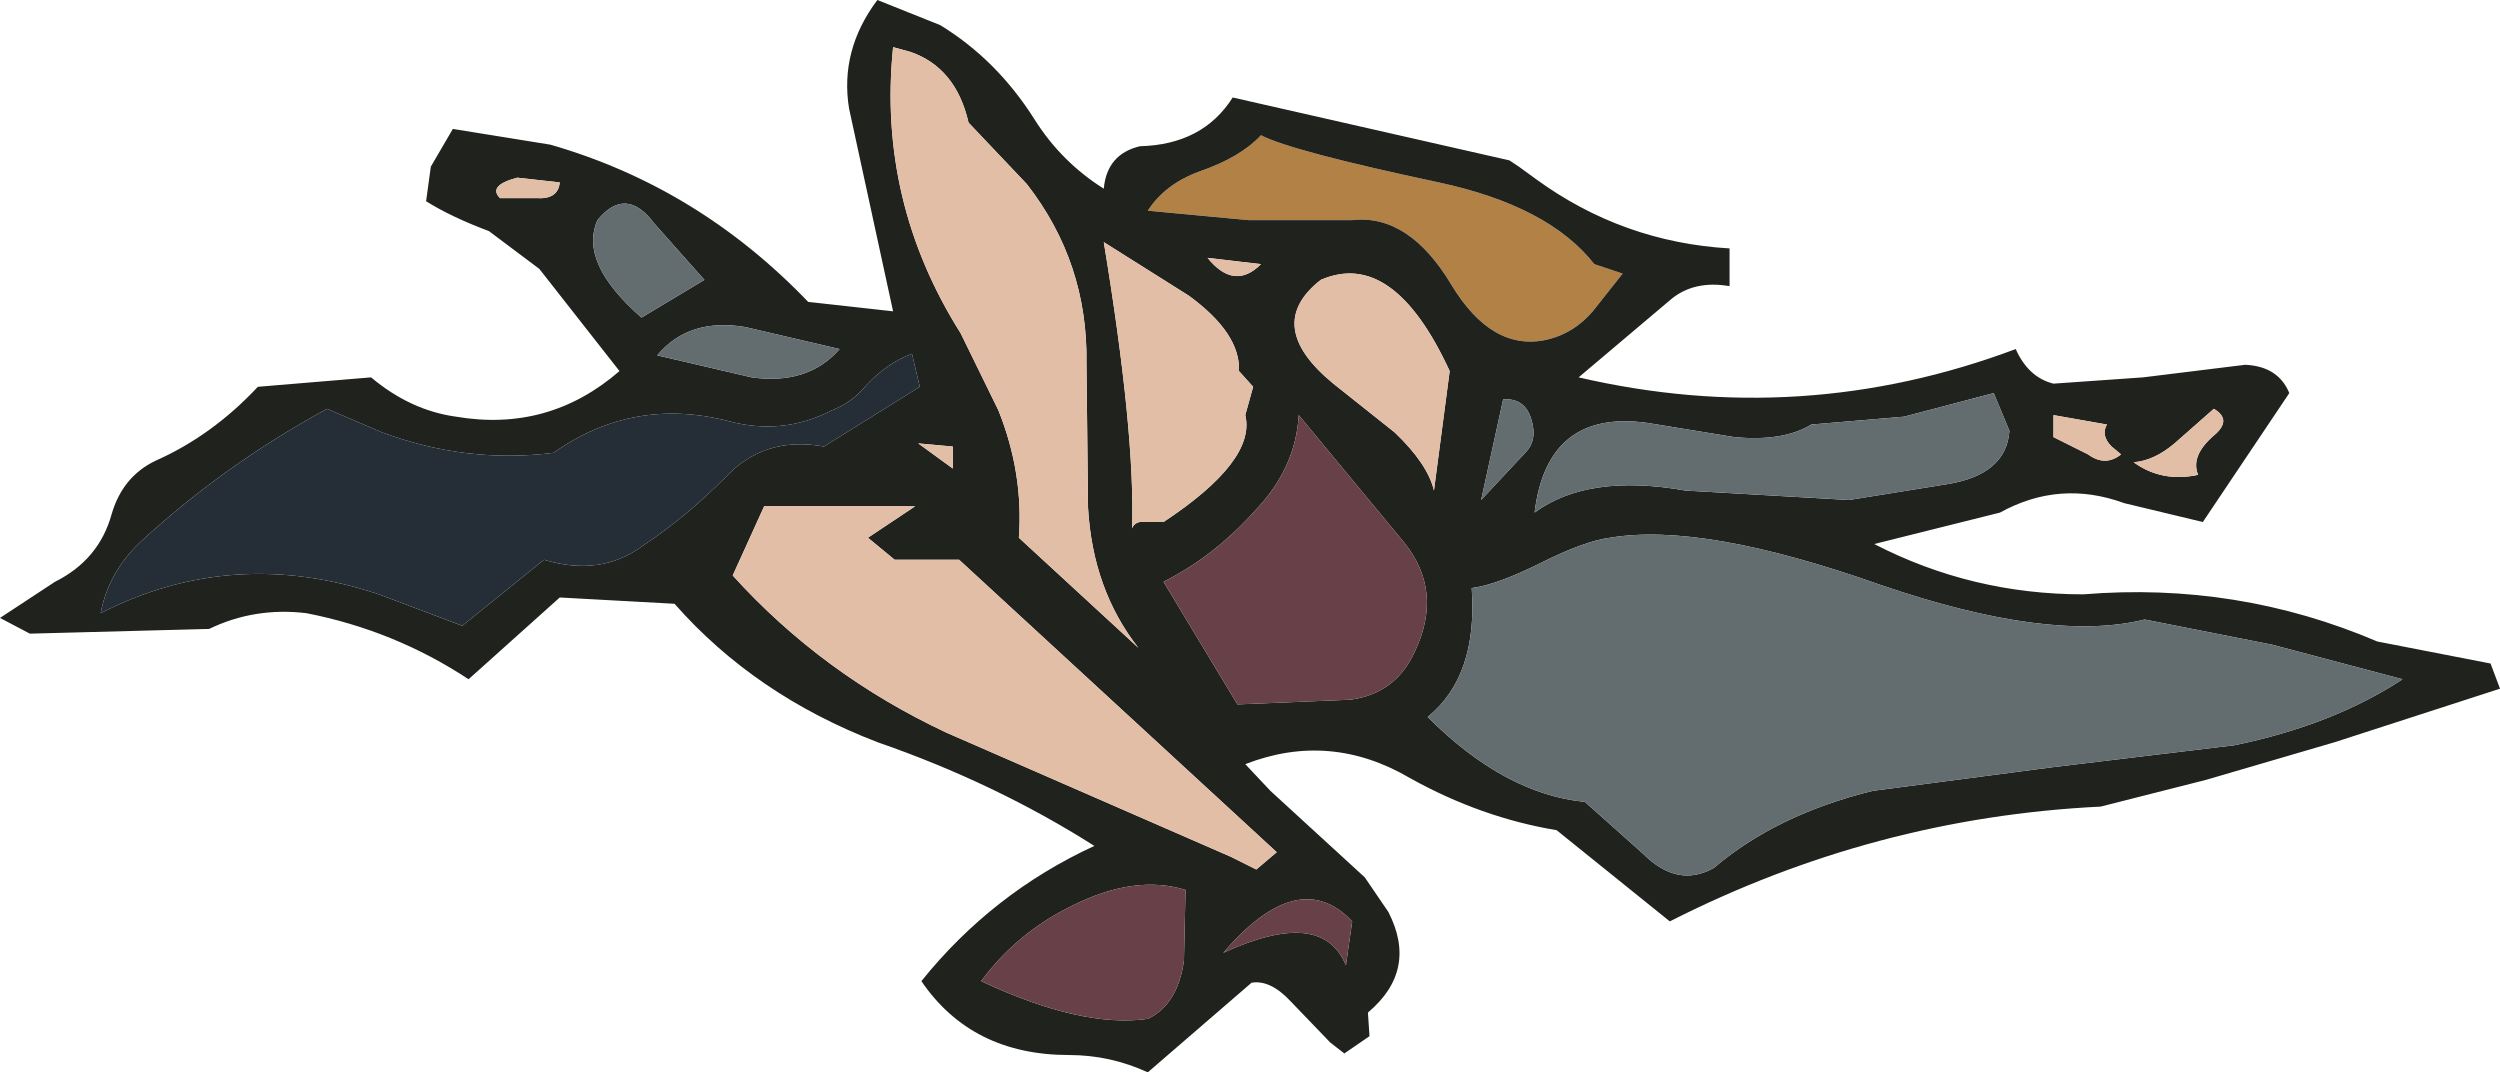
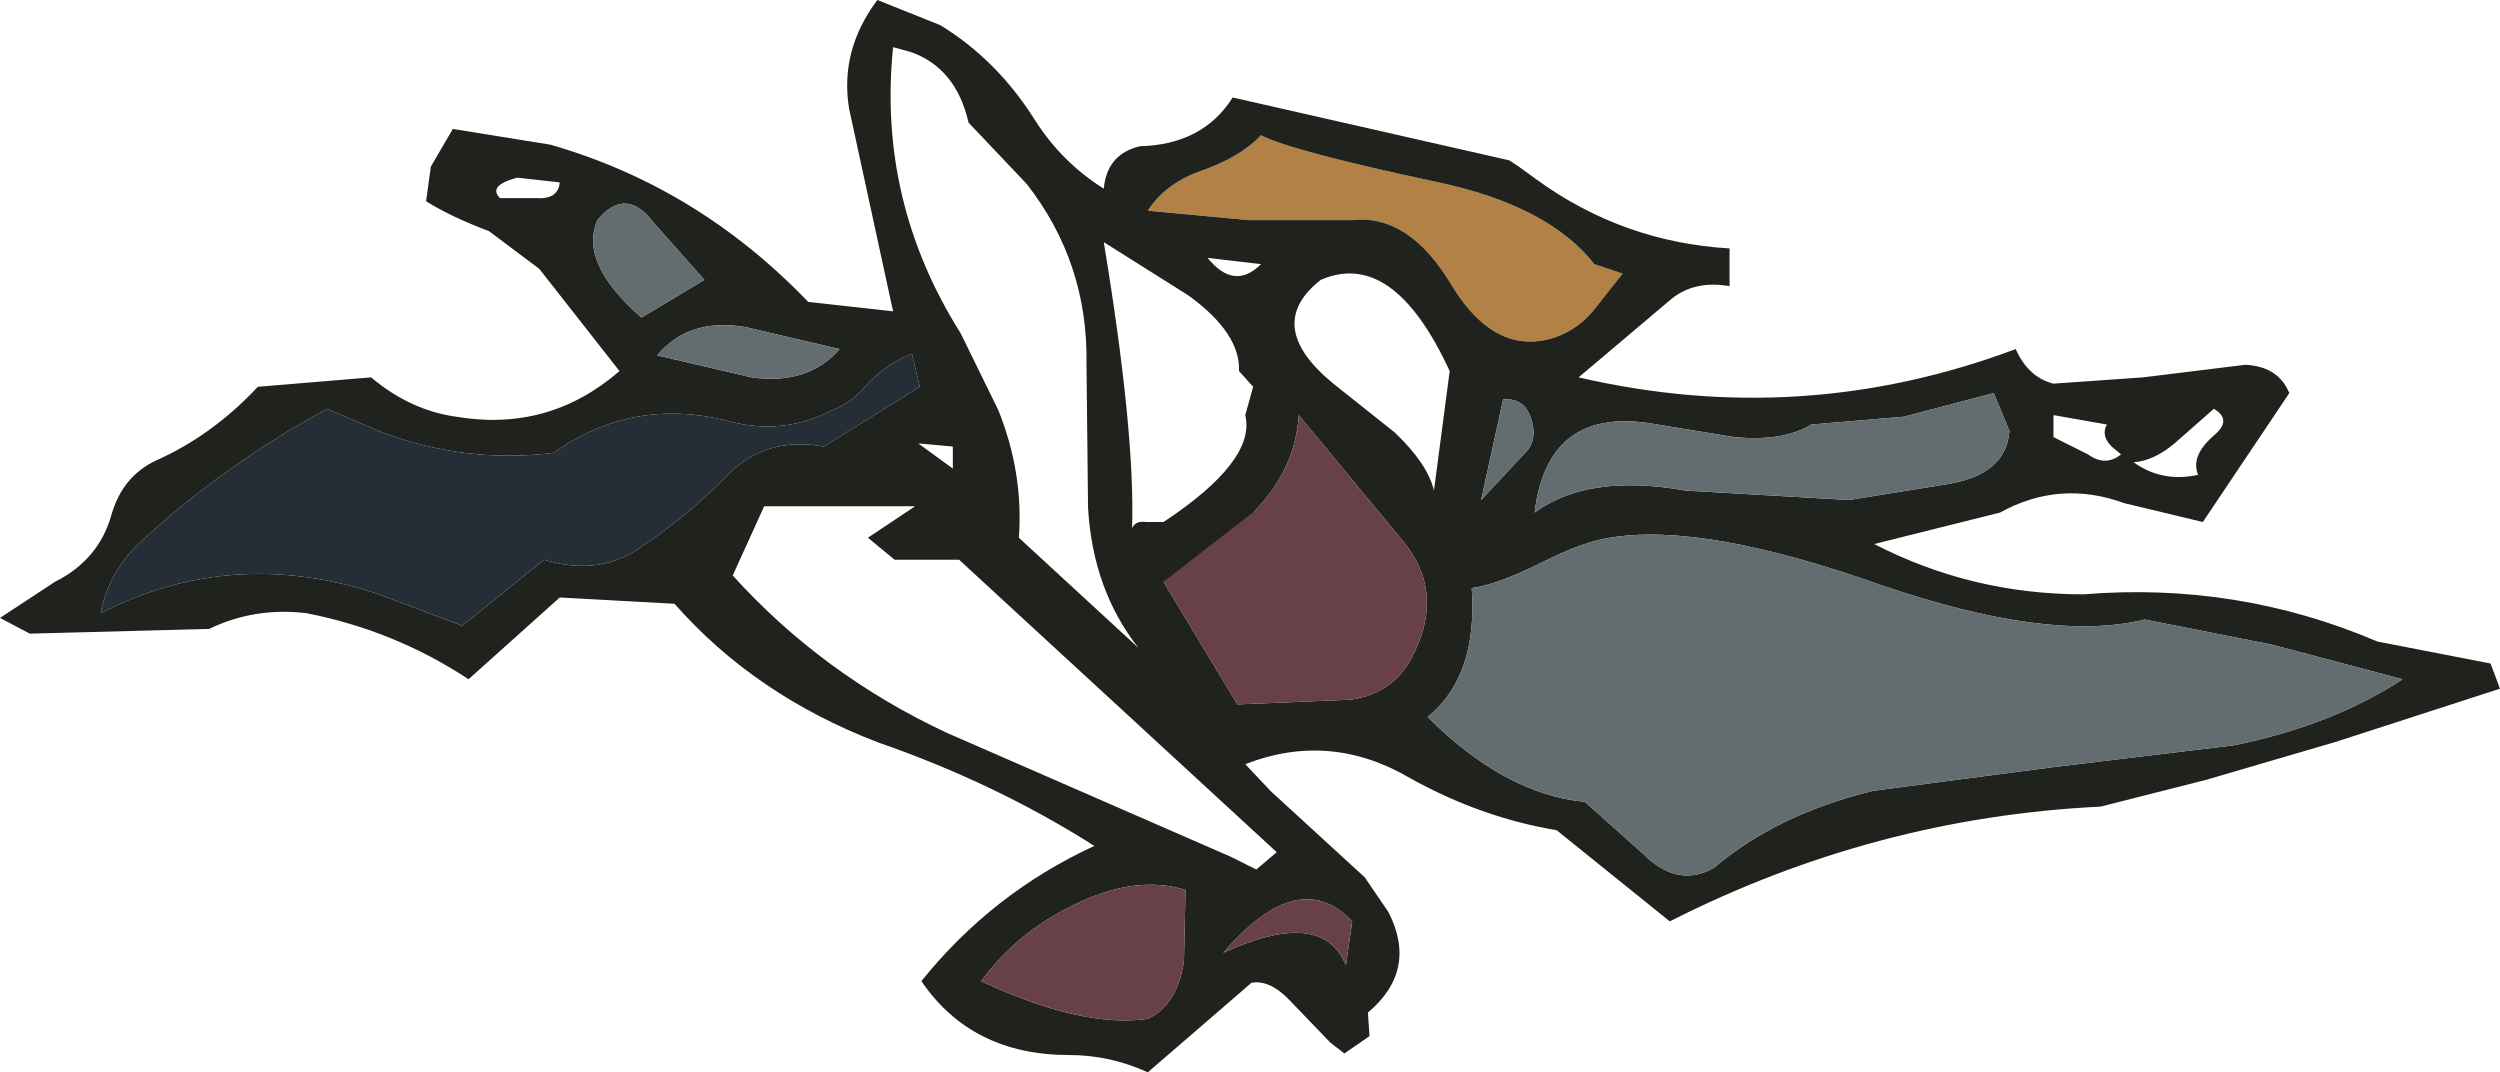
<svg xmlns="http://www.w3.org/2000/svg" height="34.1px" width="79.5px">
  <g transform="matrix(1.0, 0.0, 0.0, 1.0, 39.65, 17.05)">
    <path d="M3.35 -10.05 L0.05 -10.05 -3.15 -10.35 Q-2.6 -11.2 -1.5 -11.6 -0.2 -12.05 0.45 -12.75 1.4 -12.25 6.1 -11.25 9.6 -10.5 11.05 -8.65 L11.95 -8.35 11.0 -7.15 Q10.4 -6.45 9.55 -6.25 7.8 -5.85 6.5 -8.0 5.15 -10.25 3.35 -10.05" fill="#b28145" fill-rule="evenodd" stroke="none" />
    <path d="M8.65 -11.75 L9.2 -11.35 Q11.95 -9.35 15.35 -9.15 L15.35 -7.95 Q14.2 -8.15 13.45 -7.5 L10.55 -5.05 Q17.65 -3.4 24.45 -5.95 24.85 -5.05 25.65 -4.85 L28.5 -5.05 31.75 -5.45 Q32.8 -5.4 33.15 -4.55 L30.4 -0.45 27.9 -1.05 Q25.85 -1.8 23.95 -0.75 L19.95 0.25 Q23.05 1.85 26.6 1.85 31.5 1.45 35.95 3.35 L39.55 4.05 39.85 4.85 34.6 6.55 30.5 7.75 27.15 8.6 Q19.95 8.95 13.45 12.25 L9.85 9.35 Q7.45 8.95 5.2 7.7 2.65 6.2 -0.05 7.25 L0.75 8.1 3.75 10.85 4.5 11.95 Q5.45 13.8 3.85 15.15 L3.9 15.9 3.1 16.45 2.65 16.1 1.4 14.8 Q0.75 14.1 0.15 14.2 L-3.15 17.05 Q-4.35 16.5 -5.65 16.5 -8.75 16.5 -10.35 14.15 -8.1 11.35 -4.85 9.85 -8.0 7.85 -11.75 6.55 -15.65 5.05 -18.2 2.15 L-21.85 1.95 -24.75 4.55 Q-27.1 3.0 -29.9 2.45 -31.55 2.25 -33.0 2.95 L-38.7 3.1 -39.65 2.6 -37.9 1.45 Q-36.5 0.75 -36.1 -0.7 -35.75 -1.9 -34.7 -2.4 -32.9 -3.2 -31.45 -4.75 L-27.85 -5.05 Q-26.6 -4.0 -25.15 -3.8 -22.2 -3.3 -19.95 -5.25 L-22.5 -8.5 -24.1 -9.7 Q-25.3 -10.15 -26.1 -10.65 L-25.95 -11.75 -25.25 -12.95 -22.15 -12.45 Q-17.45 -11.1 -13.95 -7.45 L-11.25 -7.15 -12.65 -13.6 Q-12.95 -15.45 -11.75 -17.05 L-9.75 -16.25 Q-7.95 -15.15 -6.75 -13.25 -5.9 -11.9 -4.55 -11.05 -4.45 -12.15 -3.4 -12.4 -1.4 -12.45 -0.45 -13.95 L8.35 -11.95 8.65 -11.75 M3.35 -10.05 Q5.15 -10.25 6.5 -8.0 7.8 -5.85 9.55 -6.25 10.4 -6.45 11.0 -7.15 L11.95 -8.35 11.05 -8.65 Q9.6 -10.5 6.1 -11.25 1.4 -12.25 0.45 -12.75 -0.2 -12.05 -1.5 -11.6 -2.6 -11.2 -3.15 -10.35 L0.05 -10.05 3.35 -10.05 M0.25 -0.8 Q-1.05 0.65 -2.65 1.45 L-0.3 5.35 3.3 5.2 Q4.75 5.0 5.35 3.65 6.25 1.75 5.0 0.2 L1.65 -3.85 Q1.55 -2.15 0.25 -0.8 M4.7 -3.3 Q5.75 -2.3 5.95 -1.45 L6.45 -5.25 Q4.65 -9.15 2.35 -8.15 0.5 -6.7 2.75 -4.85 L4.7 -3.3 M7.45 -1.15 L8.85 -2.65 Q9.25 -3.05 9.05 -3.7 8.85 -4.4 8.15 -4.35 L7.45 -1.15 M15.5 -3.15 L12.75 -3.6 Q9.55 -4.05 9.15 -0.75 10.85 -2.0 13.95 -1.45 L19.15 -1.15 22.25 -1.65 Q24.15 -1.95 24.25 -3.35 L23.75 -4.55 20.9 -3.8 17.95 -3.55 Q17.05 -3.0 15.5 -3.15 M25.65 -3.85 L25.65 -3.15 26.75 -2.6 Q27.3 -2.2 27.8 -2.6 L27.5 -2.85 Q27.15 -3.2 27.35 -3.55 L25.65 -3.85 M30.25 -1.95 Q30.0 -2.55 30.75 -3.2 31.35 -3.7 30.75 -4.05 L29.5 -2.95 Q28.85 -2.4 28.2 -2.35 29.1 -1.7 30.25 -1.95 M32.6 3.45 L28.55 2.65 Q25.55 3.4 20.15 1.55 14.5 -0.45 11.55 0.05 10.75 0.15 9.35 0.85 7.95 1.55 7.15 1.65 7.35 4.45 5.75 5.75 8.2 8.2 10.75 8.45 L12.6 10.1 Q13.7 11.2 14.85 10.55 16.85 8.85 19.9 8.1 L25.6 7.35 31.4 6.65 Q34.55 6.0 36.75 4.55 L32.6 3.45 M0.95 10.05 L-9.15 0.75 -11.2 0.75 -12.05 0.05 -10.55 -0.95 -15.35 -0.95 -16.35 1.25 Q-13.5 4.4 -9.55 6.25 L-0.5 10.2 0.3 10.6 0.95 10.05 M3.35 12.25 Q1.65 10.45 -0.75 13.25 2.4 11.8 3.15 13.65 L3.35 12.25 M-23.75 -10.75 L-22.6 -10.75 Q-21.9 -10.7 -21.85 -11.25 L-23.2 -11.4 Q-24.15 -11.15 -23.75 -10.75 M-29.25 -4.05 Q-32.55 -2.25 -35.2 0.2 -36.2 1.15 -36.45 2.45 -32.25 0.3 -27.6 1.85 L-24.95 2.85 -22.35 0.75 Q-20.55 1.3 -19.2 0.3 -17.85 -0.6 -16.6 -1.85 -15.35 -3.2 -13.45 -2.85 L-10.4 -4.75 -10.65 -5.8 Q-11.45 -5.5 -12.1 -4.8 -12.55 -4.25 -13.2 -4.0 -14.75 -3.2 -16.45 -3.65 -19.5 -4.45 -22.05 -2.65 -24.8 -2.3 -27.5 -3.3 L-29.25 -4.05 M-11.25 -15.55 Q-11.75 -10.65 -9.1 -6.45 L-7.9 -4.0 Q-7.1 -2.0 -7.25 0.05 L-3.45 3.55 Q-4.9 1.7 -5.05 -0.9 L-5.1 -5.5 Q-5.05 -8.7 -7.0 -11.2 L-8.85 -13.15 Q-9.25 -14.9 -10.7 -15.4 L-11.25 -15.55 M-17.25 -8.15 L-18.85 -9.95 Q-19.75 -11.15 -20.65 -10.05 -21.25 -8.7 -19.25 -6.95 L-17.25 -8.15 M-15.75 -5.05 Q-13.95 -4.8 -12.95 -5.95 L-15.95 -6.65 Q-17.75 -6.95 -18.75 -5.75 L-15.75 -5.05 M-4.55 -9.35 Q-3.55 -3.3 -3.65 -0.25 -3.55 -0.5 -3.2 -0.45 L-2.65 -0.45 Q0.3 -2.4 -0.05 -3.85 L0.2 -4.75 -0.25 -5.25 Q-0.2 -6.45 -1.85 -7.65 L-4.55 -9.35 M-9.35 -2.85 L-10.45 -2.95 -9.35 -2.15 -9.35 -2.85 M-5.55 11.75 Q-7.3 12.6 -8.45 14.15 -5.25 15.65 -3.15 15.35 -2.2 14.9 -2.0 13.5 L-1.95 11.25 Q-3.55 10.75 -5.55 11.75 M-1.25 -8.85 Q-0.4 -7.8 0.45 -8.65 L-1.25 -8.85" fill="#20221e" fill-rule="evenodd" stroke="none" />
-     <path d="M4.7 -3.3 L2.75 -4.85 Q0.5 -6.7 2.35 -8.15 4.65 -9.15 6.45 -5.25 L5.95 -1.45 Q5.75 -2.3 4.7 -3.3 M30.25 -1.95 Q29.1 -1.7 28.2 -2.35 28.85 -2.4 29.5 -2.95 L30.75 -4.05 Q31.35 -3.7 30.75 -3.2 30.0 -2.55 30.25 -1.95 M25.65 -3.85 L27.35 -3.55 Q27.15 -3.2 27.5 -2.85 L27.8 -2.6 Q27.3 -2.2 26.75 -2.6 L25.65 -3.15 25.65 -3.85 M0.95 10.05 L0.3 10.6 -0.5 10.2 -9.55 6.25 Q-13.5 4.4 -16.35 1.25 L-15.35 -0.95 -10.55 -0.95 -12.05 0.05 -11.2 0.75 -9.15 0.75 0.95 10.05 M-23.75 -10.75 Q-24.15 -11.15 -23.2 -11.4 L-21.85 -11.25 Q-21.9 -10.7 -22.6 -10.75 L-23.75 -10.75 M-11.25 -15.55 L-10.7 -15.4 Q-9.25 -14.9 -8.85 -13.15 L-7.0 -11.2 Q-5.05 -8.7 -5.1 -5.5 L-5.05 -0.9 Q-4.9 1.7 -3.45 3.55 L-7.25 0.05 Q-7.1 -2.0 -7.9 -4.0 L-9.1 -6.45 Q-11.75 -10.65 -11.25 -15.55 M-9.35 -2.85 L-9.35 -2.15 -10.45 -2.95 -9.35 -2.85 M-4.55 -9.35 L-1.85 -7.65 Q-0.2 -6.45 -0.25 -5.25 L0.2 -4.75 -0.05 -3.85 Q0.3 -2.4 -2.65 -0.45 L-3.2 -0.45 Q-3.55 -0.5 -3.65 -0.25 -3.55 -3.3 -4.55 -9.35 M-1.25 -8.85 L0.45 -8.65 Q-0.4 -7.8 -1.25 -8.85" fill="#e3bea6" fill-rule="evenodd" stroke="none" />
    <path d="M15.5 -3.15 Q17.05 -3.0 17.95 -3.55 L20.9 -3.8 23.75 -4.55 24.25 -3.35 Q24.15 -1.95 22.25 -1.65 L19.15 -1.15 13.95 -1.45 Q10.85 -2.0 9.15 -0.75 9.55 -4.05 12.75 -3.6 L15.5 -3.15 M7.45 -1.15 L8.15 -4.35 Q8.85 -4.4 9.05 -3.7 9.25 -3.05 8.85 -2.65 L7.45 -1.15 M32.6 3.45 L36.75 4.55 Q34.55 6.0 31.4 6.65 L25.6 7.35 19.9 8.1 Q16.85 8.85 14.85 10.55 13.7 11.2 12.6 10.1 L10.75 8.45 Q8.2 8.2 5.75 5.75 7.35 4.45 7.15 1.65 7.95 1.55 9.35 0.85 10.75 0.15 11.55 0.05 14.5 -0.45 20.15 1.55 25.55 3.4 28.55 2.65 L32.6 3.45 M-15.75 -5.05 L-18.75 -5.75 Q-17.75 -6.95 -15.95 -6.65 L-12.95 -5.95 Q-13.95 -4.8 -15.75 -5.05 M-17.25 -8.15 L-19.25 -6.95 Q-21.25 -8.7 -20.65 -10.05 -19.75 -11.15 -18.85 -9.95 L-17.25 -8.15" fill="#636c6f" fill-rule="evenodd" stroke="none" />
-     <path d="M0.25 -0.8 Q1.55 -2.15 1.65 -3.85 L5.0 0.2 Q6.25 1.75 5.35 3.65 4.75 5.0 3.3 5.2 L-0.3 5.35 -2.65 1.45 Q-1.05 0.65 0.25 -0.8 M3.35 12.25 L3.15 13.65 Q2.4 11.8 -0.75 13.25 1.65 10.45 3.35 12.25 M-5.55 11.75 Q-3.55 10.75 -1.95 11.25 L-2.0 13.5 Q-2.2 14.9 -3.15 15.35 -5.25 15.65 -8.45 14.15 -7.3 12.6 -5.55 11.75" fill="#684047" fill-rule="evenodd" stroke="none" />
+     <path d="M0.25 -0.8 Q1.55 -2.15 1.65 -3.85 L5.0 0.2 Q6.25 1.75 5.35 3.65 4.75 5.0 3.3 5.2 L-0.3 5.35 -2.65 1.45 M3.35 12.25 L3.15 13.65 Q2.4 11.8 -0.75 13.25 1.65 10.45 3.35 12.25 M-5.55 11.75 Q-3.55 10.75 -1.95 11.25 L-2.0 13.5 Q-2.2 14.9 -3.15 15.35 -5.25 15.65 -8.45 14.15 -7.3 12.6 -5.55 11.75" fill="#684047" fill-rule="evenodd" stroke="none" />
    <path d="M-29.25 -4.05 L-27.5 -3.3 Q-24.8 -2.3 -22.05 -2.65 -19.5 -4.45 -16.45 -3.65 -14.75 -3.2 -13.2 -4.0 -12.55 -4.25 -12.1 -4.8 -11.45 -5.5 -10.65 -5.8 L-10.4 -4.75 -13.45 -2.85 Q-15.35 -3.2 -16.6 -1.85 -17.85 -0.6 -19.2 0.3 -20.55 1.3 -22.35 0.75 L-24.95 2.85 -27.6 1.85 Q-32.25 0.3 -36.45 2.45 -36.2 1.15 -35.2 0.2 -32.55 -2.25 -29.25 -4.05" fill="#252e36" fill-rule="evenodd" stroke="none" />
  </g>
</svg>